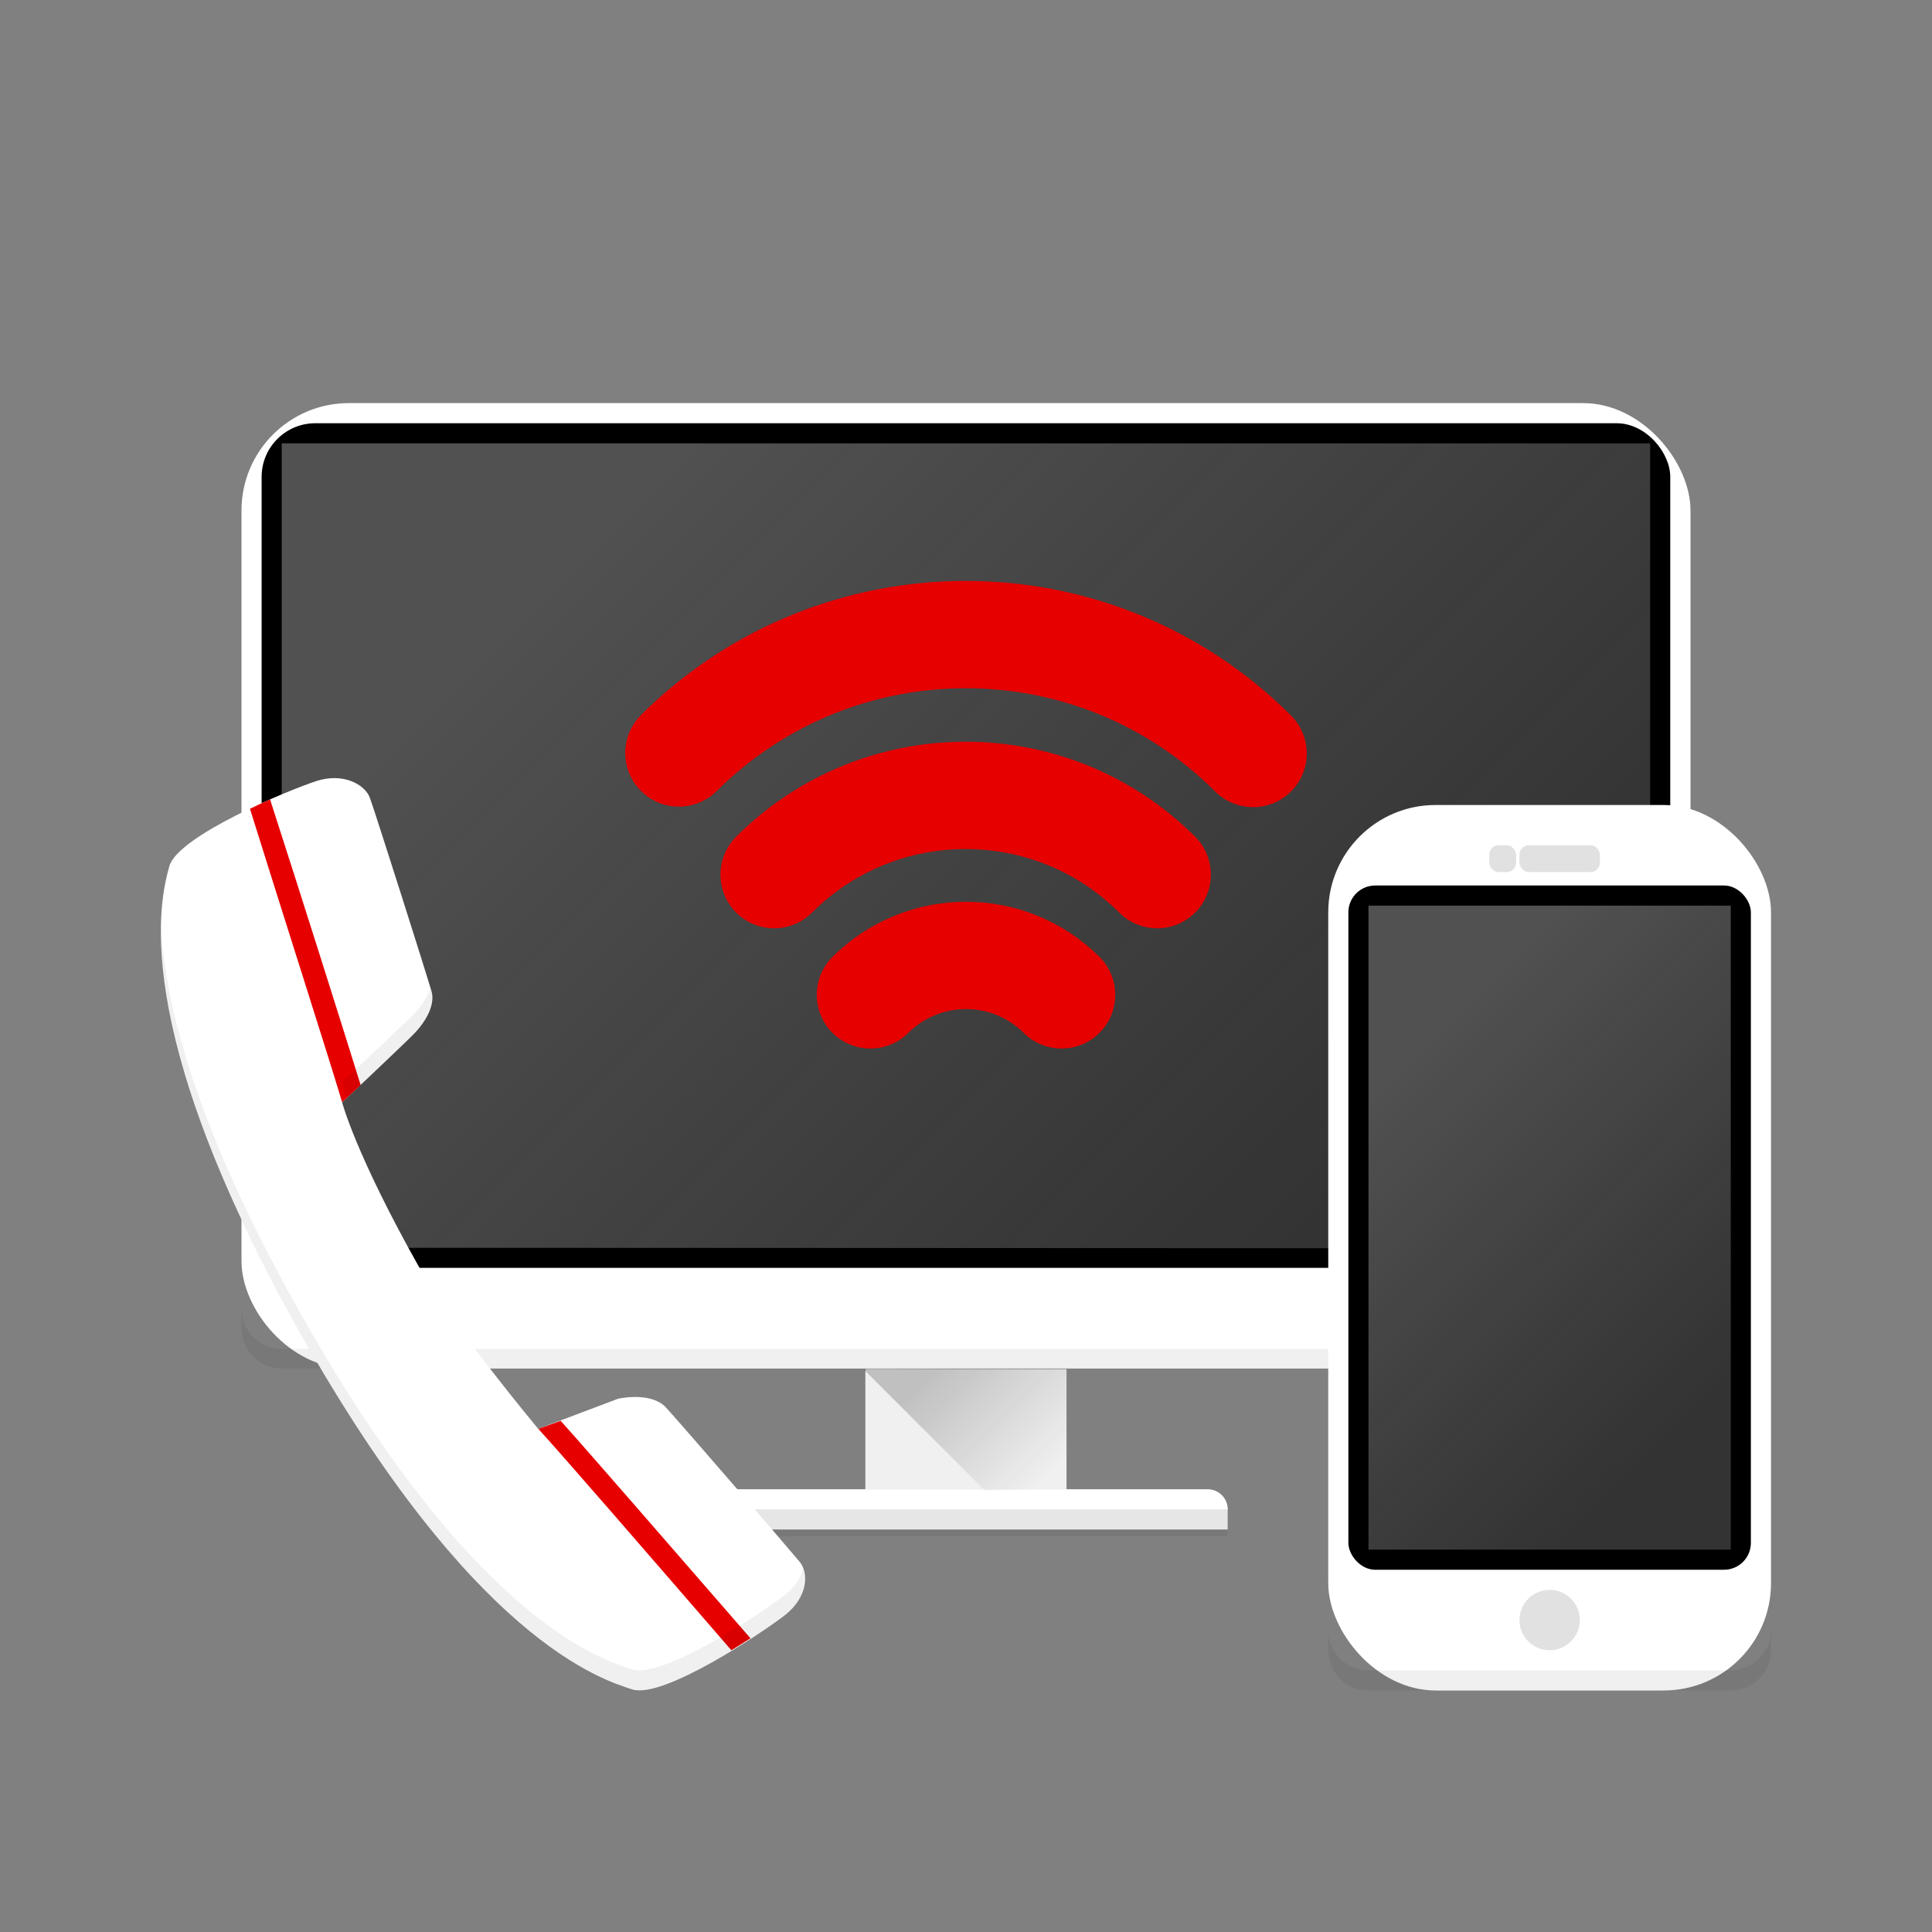
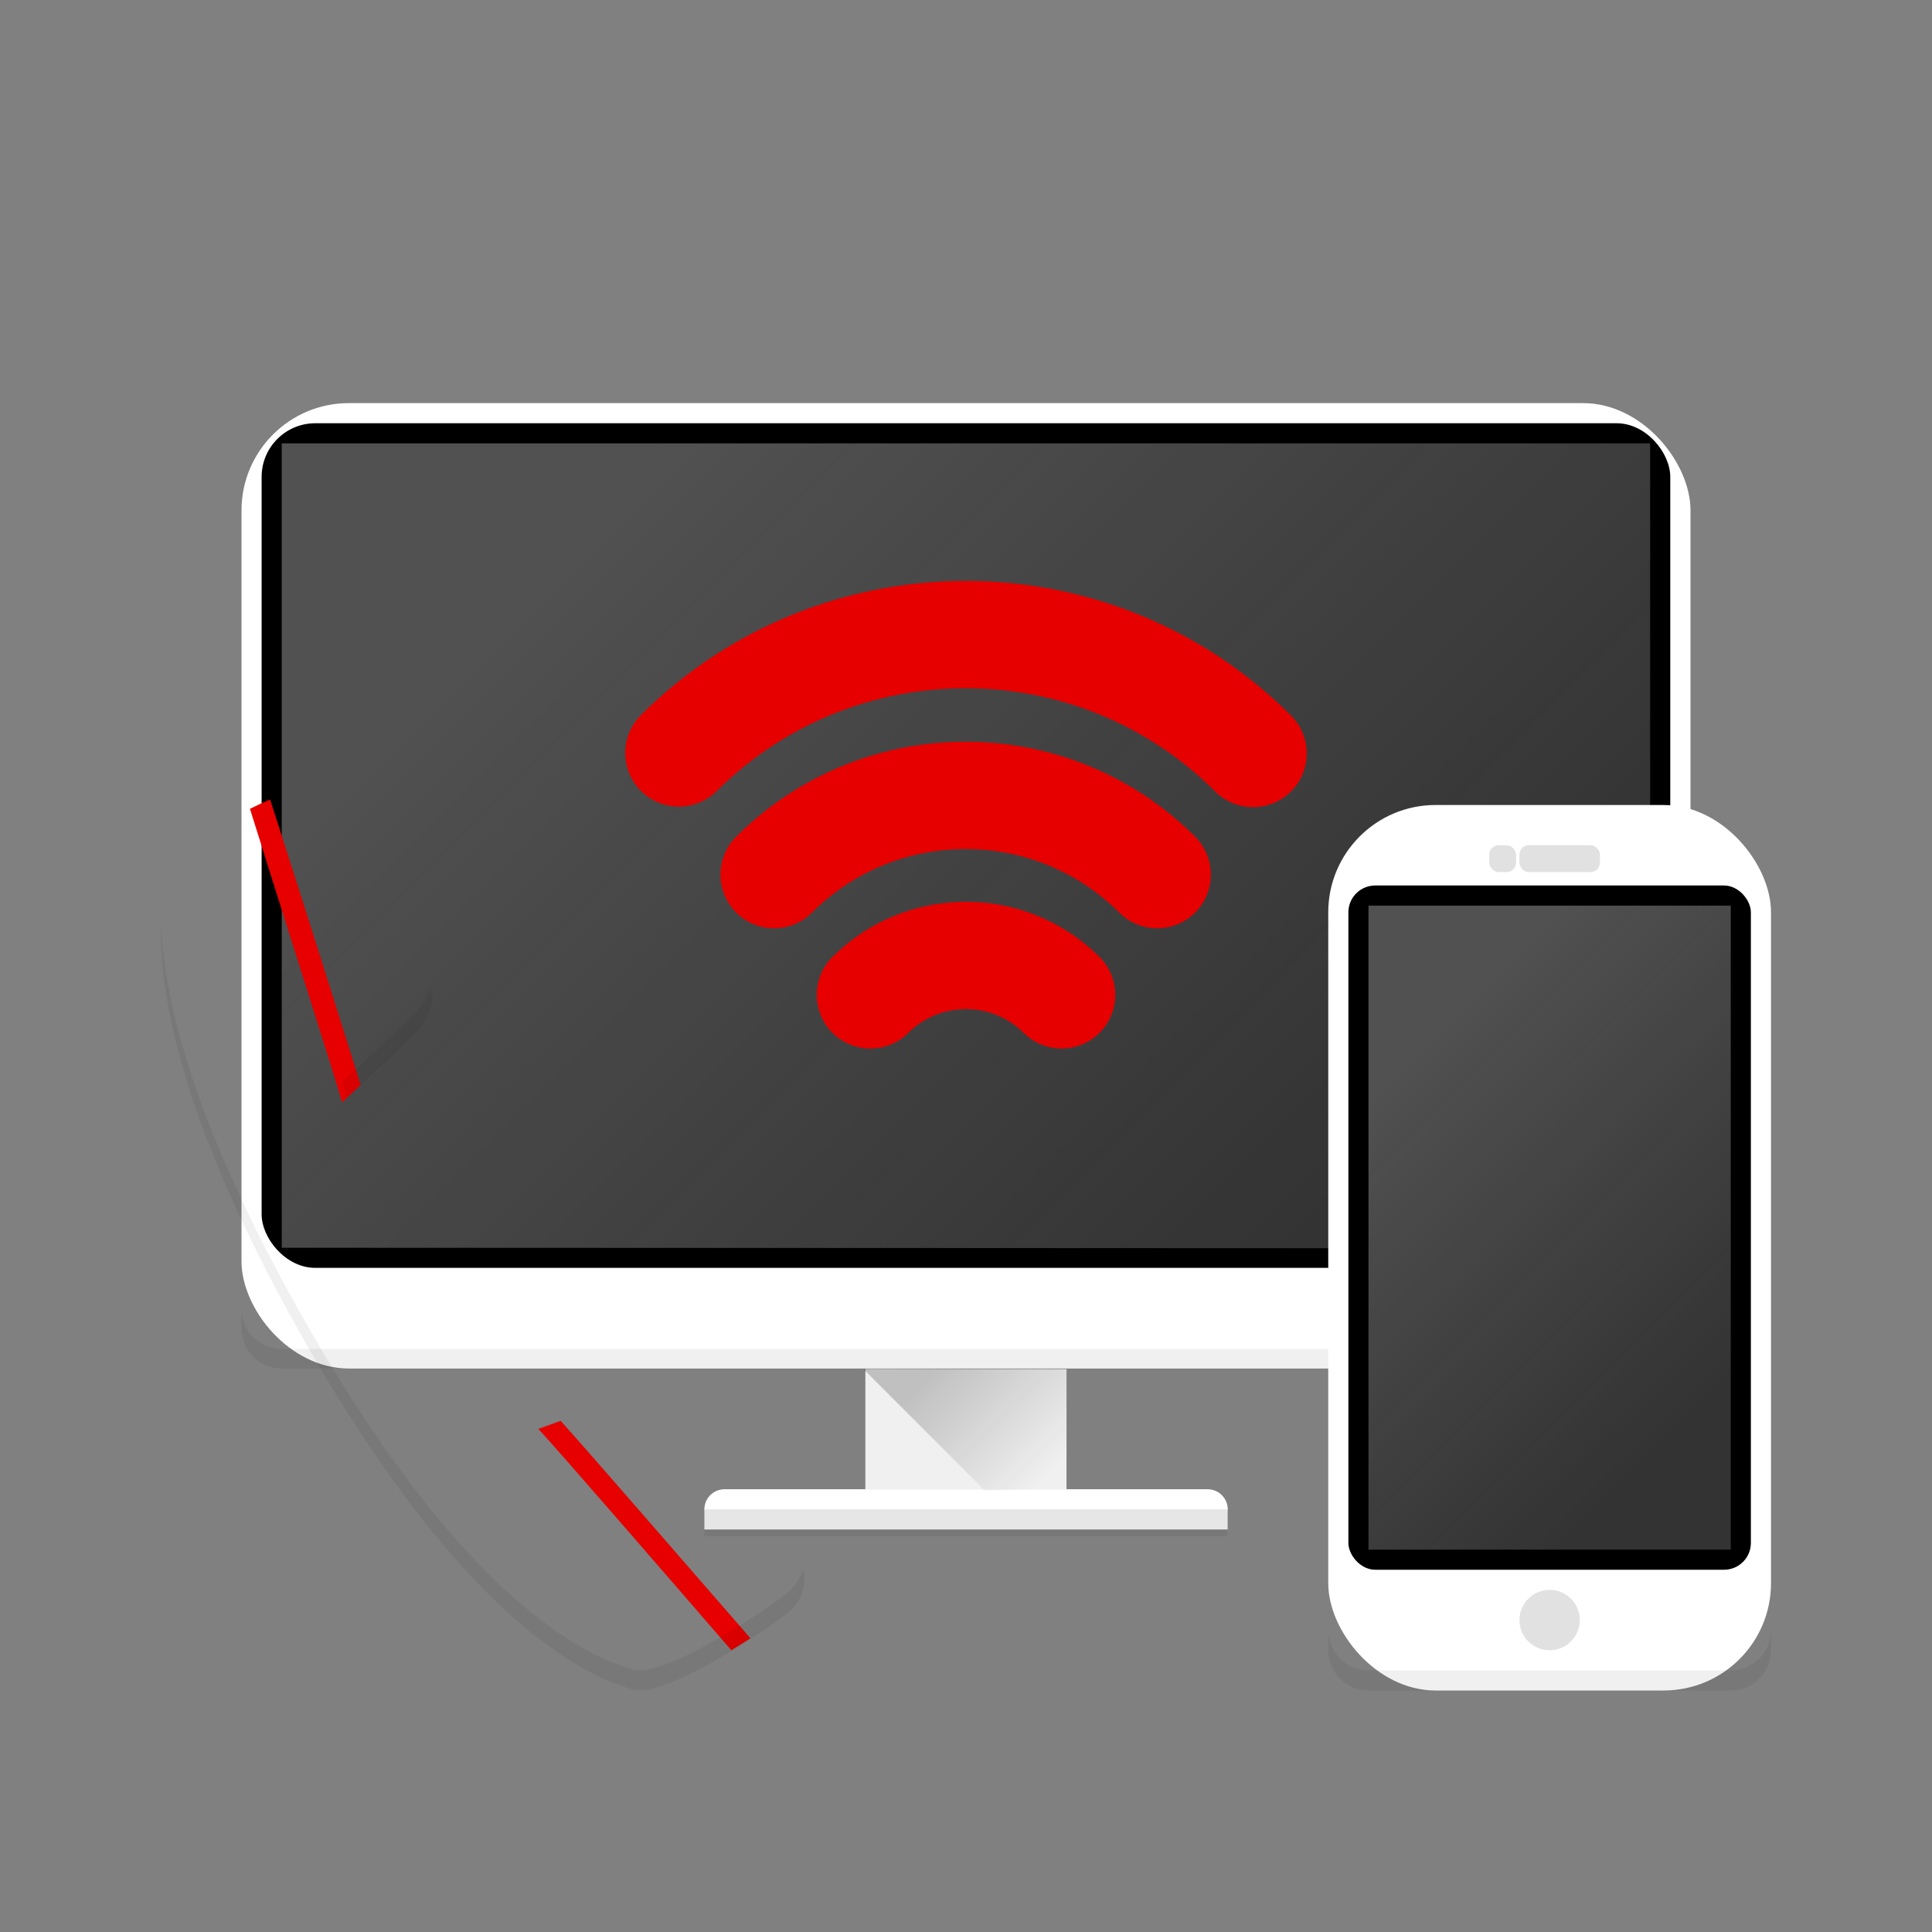
<svg xmlns="http://www.w3.org/2000/svg" width="72" height="72" viewBox="0 0 72 72">
  <rect x="0" y="0" width="72" height="72" fill="#808080" stroke="none" />
  <defs>
    <linearGradient id="vodafone-icon-hifi-converged-proposition-hi-dark-a" x1="10.302%" x2="89.698%" y1="26.666%" y2="73.334%">
      <stop offset="0%" stop-color="#FFF" stop-opacity=".3" />
      <stop offset="100%" stop-color="#F6F6F6" stop-opacity="0" />
    </linearGradient>
    <linearGradient id="vodafone-icon-hifi-converged-proposition-hi-dark-b" x1="25.123%" x2="104.673%" y1="17.065%" y2="64.889%">
      <stop offset="0%" />
      <stop offset="100%" stop-opacity="0" />
    </linearGradient>
    <linearGradient id="vodafone-icon-hifi-converged-proposition-hi-dark-c" x1="28.027%" x2="71.973%" y1="10.938%" y2="89.063%">
      <stop offset="0%" stop-color="#FFF" stop-opacity=".3" />
      <stop offset="100%" stop-color="#F6F6F6" stop-opacity="0" />
    </linearGradient>
  </defs>
  <g fill="none" fill-rule="evenodd">
    <rect width="54" height="35.977" x="9" y="15.023" fill="#FFF" fill-rule="nonzero" rx="4" />
    <path fill="#000" fill-rule="nonzero" d="M61.5,50.273 L10.5,50.273 C9.672,50.273 9,49.601 9,48.773 L9,49.5 C9,50.328 9.672,51 10.5,51 L61.5,51 C62.328,51 63,50.328 63,49.5 L63,48.773 C63,49.601 62.328,50.273 61.5,50.273 Z" opacity=".06" />
    <rect width="52.496" height="31.477" x="9.75" y="15.773" fill="#000" fill-rule="nonzero" rx="2" />
    <polygon fill="#333" fill-rule="nonzero" points="61.496 46.523 10.5 46.5 10.5 16.523 61.496 16.523" />
    <rect width="50.996" height="29.977" x="10.5" y="16.523" fill="url(#vodafone-icon-hifi-converged-proposition-hi-dark-a)" fill-rule="nonzero" opacity=".5" />
    <path fill="#FFF" fill-rule="nonzero" d="M26.25,56.273 L26.25,56.273 C26.244,56.074 26.317,55.88 26.454,55.735 C26.59,55.591 26.779,55.506 26.977,55.5 L45.026,55.5 C45.225,55.506 45.414,55.591 45.55,55.735 C45.687,55.88 45.76,56.074 45.754,56.273 L45.754,56.273" />
    <rect width="7.496" height="4.478" x="32.25" y="51.023" fill="#FFF" fill-rule="nonzero" />
    <polygon fill="#F4F4F4" fill-rule="nonzero" points="45.75 56.25 45.75 57 26.25 57 26.25 56.25" />
    <rect width="19.5" height="1" x="26.246" y="56.25" fill="#000" fill-rule="nonzero" opacity=".06" />
    <rect width="7.496" height="4.478" x="32.25" y="51.023" fill="#000" fill-rule="nonzero" opacity=".06" />
    <polygon fill="url(#vodafone-icon-hifi-converged-proposition-hi-dark-b)" fill-rule="nonzero" points="39.746 55.5 36.701 55.545 32.186 51.03 39.746 51" opacity=".2" />
-     <path fill="#FFF" fill-rule="nonzero" d="M20.059,53.25 L23.04,52.125 C23.79,51.979 24.473,52.084 24.806,52.44 C25.309,52.98 29.456,57.784 29.801,58.204 C30.146,58.624 30.101,59.528 29.261,60.184 C28.421,60.84 24.709,63.326 23.561,62.959 C22.414,62.591 17.625,61.125 11.164,49.635 C4.702,38.145 6,33.431 6.308,32.291 C6.615,31.151 10.759,29.445 11.779,29.111 C12.799,28.777 13.605,29.242 13.785,29.734 C13.991,30.296 15.881,36.255 16.08,36.934 C16.219,37.399 15.93,38.021 15.401,38.554 C14.873,39.086 12.75,41.081 12.75,41.081 C12.75,41.081 13.249,43.016 15.634,47.25 C16.762,49.294 20.059,53.25 20.059,53.25 Z" />
-     <polygon points="20.059 53.25 20.059 53.25 20.01 53.197" />
    <path fill="#E60000" fill-rule="nonzero" d="M13.44,40.436 C12.859,38.561 11.19,33.27 10.065,29.794 C9.818,29.902 9.559,30.019 9.315,30.142 C10.5,33.934 12.375,39.795 12.75,41.078 L13.44,40.436 Z" />
-     <polygon fill="#F4F4F4" fill-rule="nonzero" points="20.014 53.212 19.988 53.182 19.988 53.182" />
    <path fill="#E60000" fill-rule="nonzero" d="M20.895,52.95 L20.062,53.25 C20.94,54.206 24.308,58.095 27.255,61.5 C27.503,61.35 27.742,61.196 27.968,61.054 C25.196,57.87 22.031,54.214 20.895,52.95 Z" />
-     <path fill="#000" fill-rule="nonzero" d="M7.125 6.206C7.125 6.206 7.174 6.394 7.312 6.78 7.841 6.281 9.345 4.867 9.776 4.429 10.305 3.9 10.59 3.274 10.455 2.809L10.421 2.692C10.286 3.066 10.067 3.404 9.78 3.679 9.255 4.211 7.125 6.206 7.125 6.206zM23.625 25.312C22.785 25.969 19.073 28.455 17.925 28.087 16.777 27.72 12 26.25 5.539 14.76 1.425 7.451.465 2.88.375.229.292 2.73 1.001 7.459 5.531 15.51 11.981 26.985 16.781 28.47 17.925 28.837 19.069 29.205 22.8 26.719 23.625 26.062 24.192 25.693 24.464 25.006 24.304 24.349 24.187 24.735 23.949 25.073 23.625 25.312L23.625 25.312z" opacity=".06" transform="translate(5.625 34.125)" />
+     <path fill="#000" fill-rule="nonzero" d="M7.125 6.206C7.125 6.206 7.174 6.394 7.312 6.78 7.841 6.281 9.345 4.867 9.776 4.429 10.305 3.9 10.59 3.274 10.455 2.809L10.421 2.692C10.286 3.066 10.067 3.404 9.78 3.679 9.255 4.211 7.125 6.206 7.125 6.206zM23.625 25.312C22.785 25.969 19.073 28.455 17.925 28.087 16.777 27.72 12 26.25 5.539 14.76 1.425 7.451.465 2.88.375.229.292 2.73 1.001 7.459 5.531 15.51 11.981 26.985 16.781 28.47 17.925 28.837 19.069 29.205 22.8 26.719 23.625 26.062 24.192 25.693 24.464 25.006 24.304 24.349 24.187 24.735 23.949 25.073 23.625 25.312L23.625 25.312" opacity=".06" transform="translate(5.625 34.125)" />
    <rect width="16.5" height="33" x="49.5" y="30" fill="#FFF" fill-rule="nonzero" rx="4" />
    <path fill="#000" fill-rule="nonzero" d="M64.5,62.25 L51,62.25 C50.172,62.25 49.5,61.578 49.5,60.75 L49.5,61.5 C49.5,62.328 50.172,63 51,63 L64.5,63 C65.328,63 66,62.328 66,61.5 L66,60.75 C66,61.578 65.328,62.25 64.5,62.25 Z" opacity=".06" />
    <rect width="15" height="25.5" x="50.25" y="33" fill="#000" fill-rule="nonzero" rx="1" />
    <rect width="3" height="1" x="56.625" y="31.5" fill="#000" fill-rule="nonzero" opacity=".12" rx=".35" />
    <rect width="1" height="1" x="55.5" y="31.5" fill="#000" fill-rule="nonzero" opacity=".12" rx=".35" />
    <circle cx="57.75" cy="60.375" r="1.125" fill="#000" fill-rule="nonzero" opacity=".12" />
    <path stroke="#E60000" stroke-linecap="round" stroke-linejoin="round" stroke-width="4" d="M39.562 37.076C37.592 35.116 34.408 35.116 32.438 37.076M43.125 32.595L43.125 32.595 43.125 32.595C39.181 28.657 32.793 28.657 28.849 32.595M46.699 28.08C40.79 22.179 31.221 22.171 25.301 28.061" />
    <rect width="13.5" height="24" x="51" y="33.75" fill="#333" fill-rule="nonzero" />
    <rect width="13.5" height="24" x="51" y="33.75" fill="url(#vodafone-icon-hifi-converged-proposition-hi-dark-c)" fill-rule="nonzero" opacity=".5" />
    <rect width="72" height="72" />
  </g>
</svg>